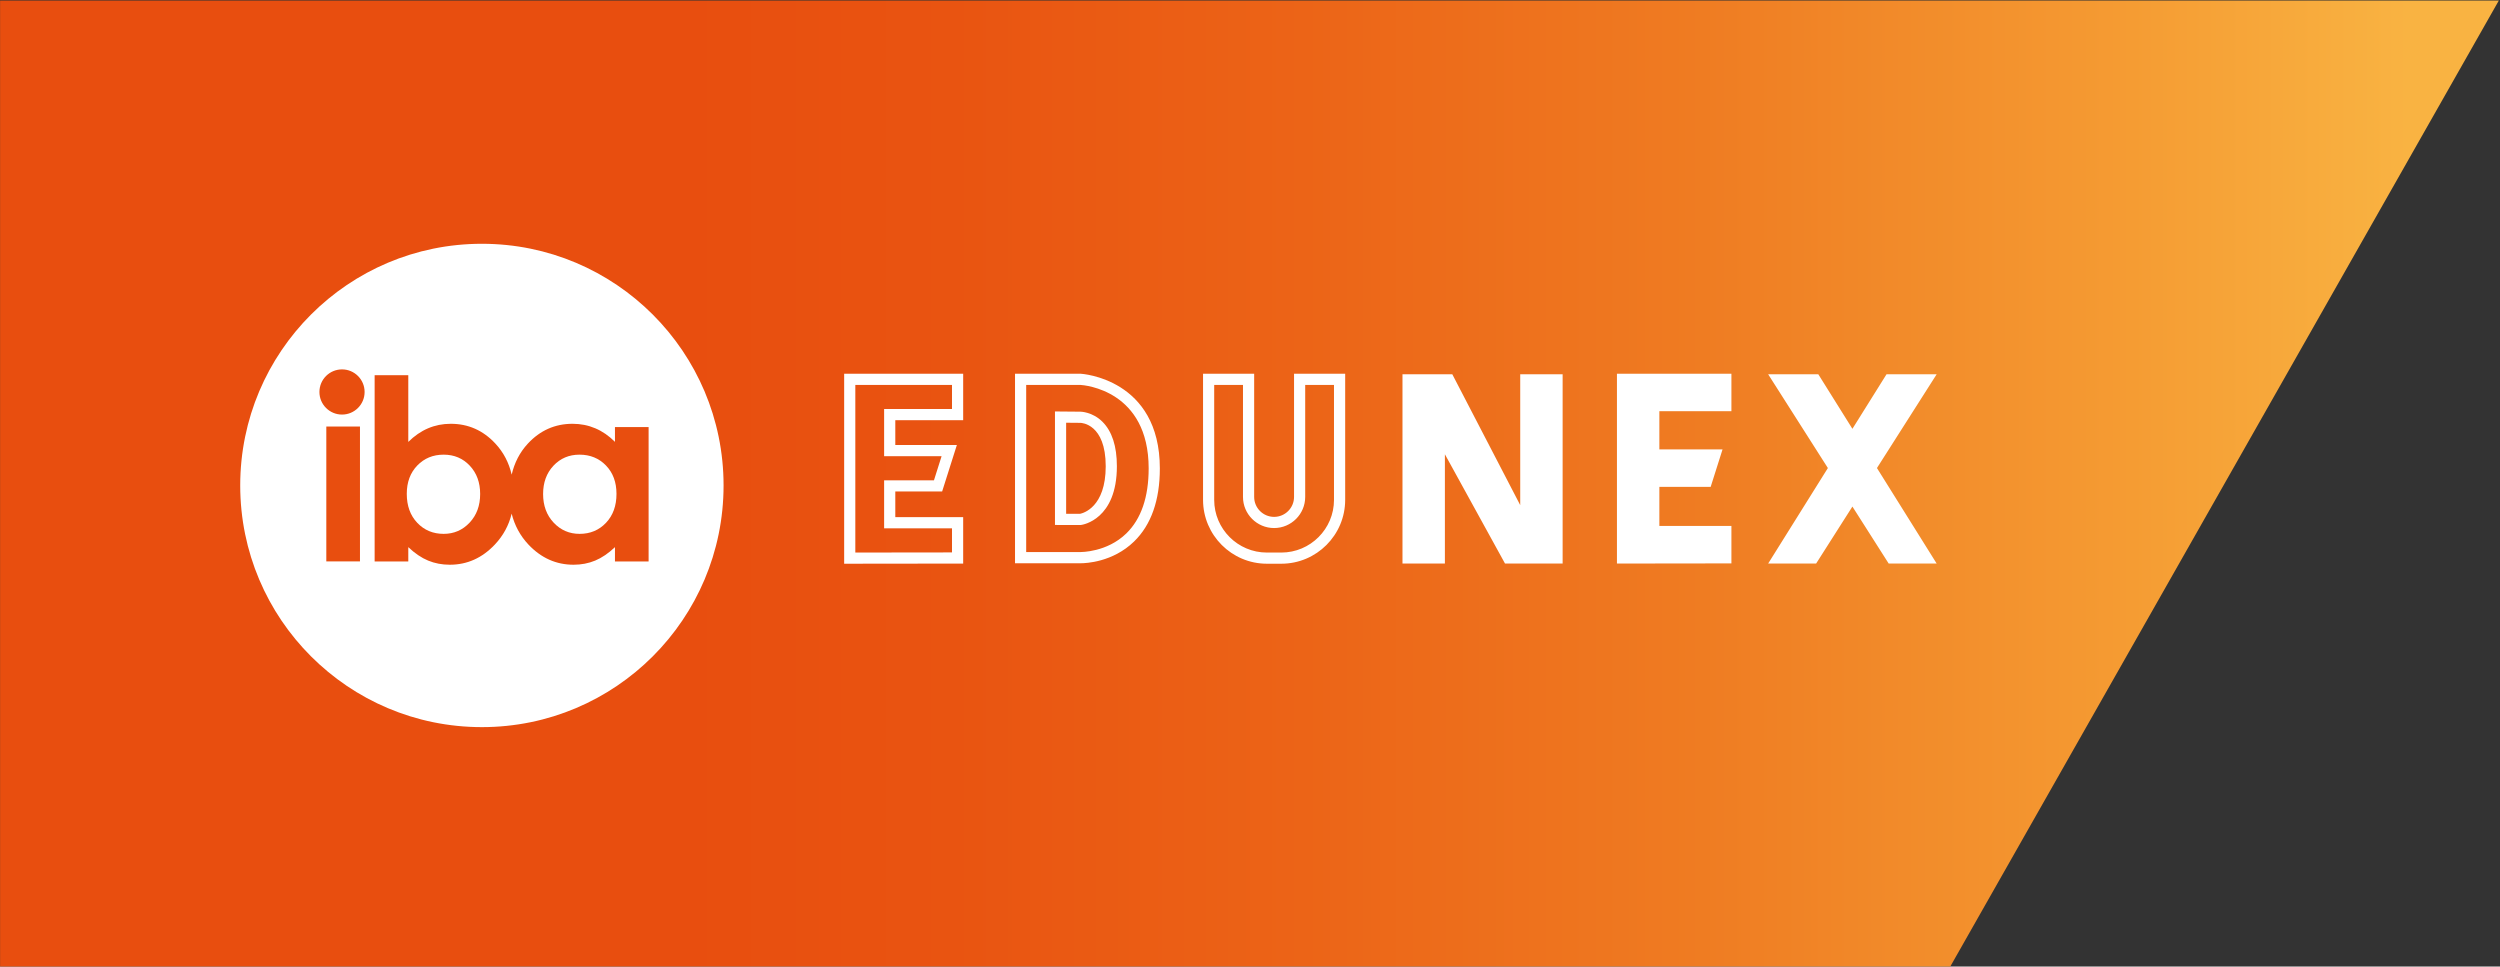
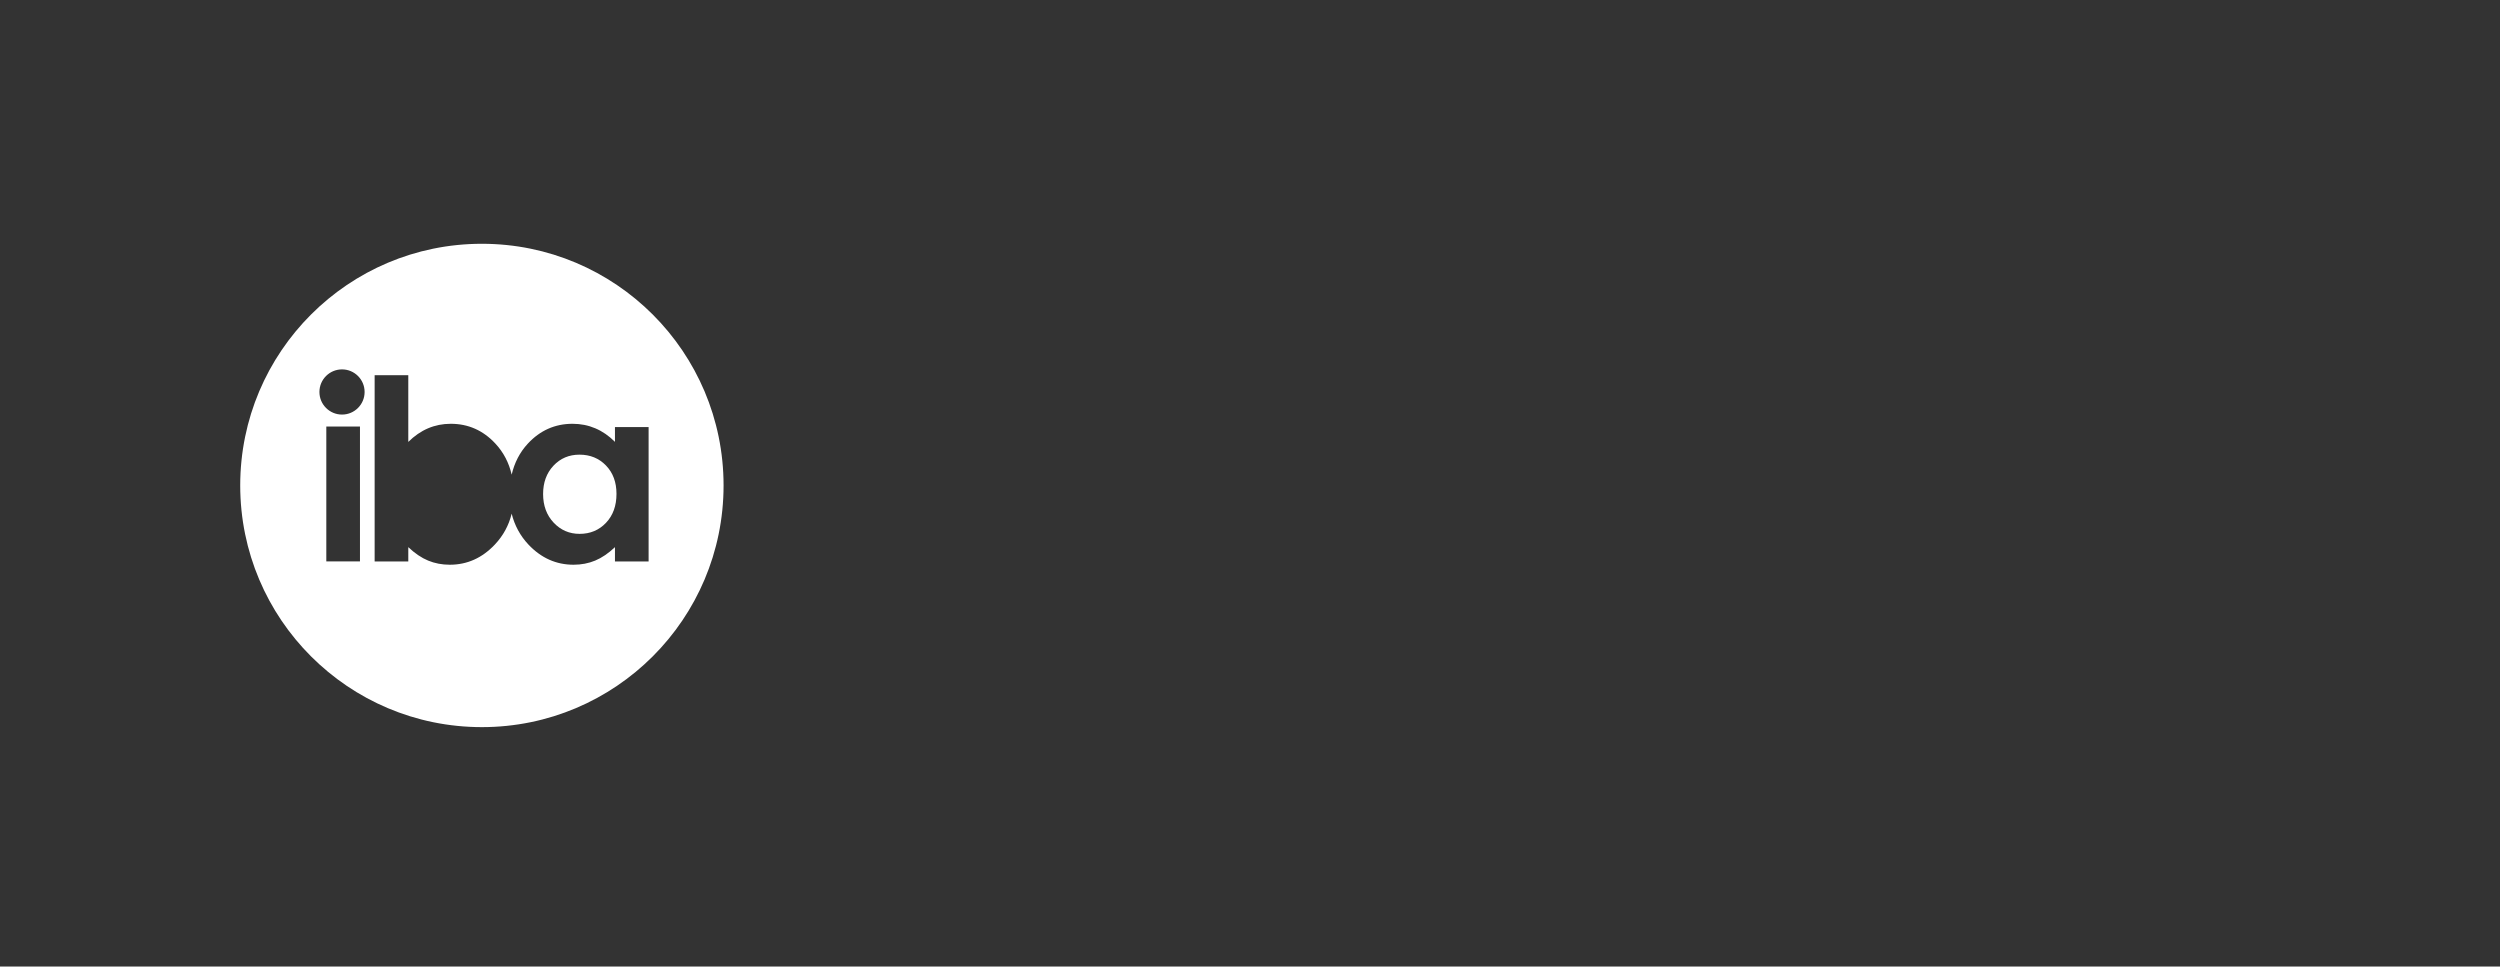
<svg xmlns="http://www.w3.org/2000/svg" xmlns:ns1="http://sodipodi.sourceforge.net/DTD/sodipodi-0.dtd" xmlns:ns2="http://www.inkscape.org/namespaces/inkscape" xmlns:xlink="http://www.w3.org/1999/xlink" version="1.1" id="Ebene_1" x="0px" y="0px" viewBox="0 0 455.236 176" xml:space="preserve" ns1:docname="logo.svg" width="455.236" height="176" ns2:version="1.3.2 (091e20ef0f, 2023-11-25, custom)">
  <rect x="0" y="0" width="455.236" height="176" fill="#333333" stroke="none" />
  <defs id="defs9" />
  <ns1:namedview id="namedview9" pagecolor="#ffffff" bordercolor="#000000" borderopacity="0.25" ns2:showpageshadow="2" ns2:pageopacity="0.0" ns2:pagecheckerboard="0" ns2:deskcolor="#d1d1d1" ns2:zoom="2.0175184" ns2:cx="241.88131" ns2:cy="152.16714" ns2:window-width="1920" ns2:window-height="1008" ns2:window-x="0" ns2:window-y="0" ns2:window-maximized="1" ns2:current-layer="Ebene_1" />
  <style type="text/css" id="style1">
	
		.st0{clip-path:url(#SVGID_00000129888530255848400460000003744048312792366982_);fill:url(#SVGID_00000060020491512385834810000002535598840721876153_);}
	.st1{fill:#FFFFFF;}
</style>
  <g id="g6" transform="translate(-27.369,-25.405)">
    <defs id="defs1">
      <polygon id="SVGID_1_" points="27.384,201.566 382.413,201.566 482.391,25.505 27.384,25.505 " />
    </defs>
    <clipPath id="SVGID_00000008839797278290761120000018060349027667185317_">
      <use xlink:href="#SVGID_1_" style="overflow:visible" id="use1" />
    </clipPath>
    <linearGradient id="SVGID_00000024681365006091619470000010501131406458708406_" gradientUnits="userSpaceOnUse" x1="43.468" y1="256.106" x2="44.468" y2="256.106" gradientTransform="matrix(313.765,0,0,-313.765,-13486.685,80470.844)">
      <stop offset="0" style="stop-color:#E84E0F" id="stop1" />
      <stop offset="0.156" style="stop-color:#E95411" id="stop2" />
      <stop offset="0.36" style="stop-color:#EC6417" id="stop3" />
      <stop offset="0.591" style="stop-color:#EF7C22" id="stop4" />
      <stop offset="0.84" style="stop-color:#F59C33" id="stop5" />
      <stop offset="1" style="stop-color:#F9B342" id="stop6" />
    </linearGradient>
-     <rect x="27.384" y="25.505" style="fill:url(#SVGID_00000024681365006091619470000010501131406458708406_)" width="455.007" height="176.061" clip-path="url(#SVGID_00000008839797278290761120000018060349027667185317_)" id="rect6" />
  </g>
  <g id="g8" transform="translate(-26,-22)">
    <path class="st1" d="m 131.519,104.791 c -1.902,0 -3.481,0.671 -4.739,2.011 -1.257,1.34 -1.886,3.058 -1.886,5.155 0,2.112 0.64,3.849 1.92,5.212 1.28,1.362 2.856,2.044 4.728,2.044 1.932,0 3.533,-0.67 4.806,-2.01 1.272,-1.341 1.909,-3.097 1.909,-5.269 0,-2.126 -0.637,-3.848 -1.909,-5.165 -1.273,-1.319 -2.882,-1.978 -4.829,-1.978" id="path6" />
-     <path class="st1" d="m 106.786,104.791 c -1.931,0 -3.533,0.659 -4.805,1.978 -1.273,1.317 -1.91,3.039 -1.91,5.165 0,2.172 0.637,3.928 1.91,5.269 1.272,1.34 2.874,2.01 4.805,2.01 1.872,0 3.448,-0.682 4.728,-2.044 1.28,-1.363 1.92,-3.1 1.92,-5.212 0,-2.097 -0.629,-3.815 -1.886,-5.155 -1.258,-1.34 -2.845,-2.011 -4.762,-2.011" id="path7" />
    <path class="st1" d="m 144.108,124.234 h -6.127 V 121.632 c -1.201,1.135 -2.405,1.952 -3.612,2.451 -1.208,0.5 -2.516,0.751 -3.926,0.751 -3.165,0 -5.903,-1.223 -8.213,-3.668 -1.51,-1.599 -2.537,-3.522 -3.06,-5.63 -0.517,2.137 -1.543,4.013 -3.068,5.63 -2.308,2.445 -5.042,3.668 -8.204,3.668 -1.408,0 -2.719,-0.251 -3.932,-0.751 -1.214,-0.499 -2.42,-1.316 -3.619,-2.451 v 2.602 H 94.219 v -33.91 h 6.128 v 12.148 c 1.11,-1.101 2.307,-1.926 3.596,-2.477 1.289,-0.55 2.667,-0.825 4.135,-0.825 3.192,0 5.903,1.204 8.136,3.612 1.471,1.586 2.457,3.468 2.959,5.646 0.504,-2.165 1.479,-4.067 2.945,-5.646 2.235,-2.408 4.95,-3.612 8.144,-3.612 1.471,0 2.85,0.274 4.141,0.822 1.29,0.548 2.482,1.371 3.578,2.467 v -2.69 h 6.127 v 24.465 z M 88.28,97.491 c -2.272,0 -4.114,-1.842 -4.114,-4.114 0,-2.272 1.842,-4.113 4.114,-4.113 2.271,0 4.113,1.841 4.113,4.113 0,2.272 -1.842,4.114 -4.113,4.114 m 3.269,26.742 h -6.129 v -24.56 h 6.129 z m 22.201,-57.843 c -24.305,0 -44.008,19.703 -44.008,44.008 0,24.305 19.703,44.008 44.008,44.008 24.305,0 44.008,-19.703 44.008,-44.008 0,-24.305 -19.703,-44.008 -44.008,-44.008" id="path8" />
  </g>
-   <path class="st1" d="m 284.546,68.148 v 34.471 h -10.491 l -10.948,-19.899 v 19.899 h -7.723 v -34.471 h 9.069 l 12.37,23.834 v -23.834 z m 30.735,6.728 v -6.821 h -20.844 v 34.564 l 20.844,-0.028 v -6.818 h -13.121 v -7.121 h 9.344 l 2.161,-6.819 h -11.505 v -6.957 h 13.121 z m 28.247,-6.727 -6.213,9.935 -6.213,-9.935 h -9.131 l 10.876,17.077 -10.876,17.394 h 8.735 l 6.609,-10.379 6.607,10.379 h 8.736 l -10.875,-17.394 10.875,-17.077 z m -172.069,14.918 -1.39,4.393 h -9.075 v 8.74 h 12.36 v 4.392 l -17.604,0.023 v -30.526 h 17.604 v 4.392 h -12.36 v 8.586 h 10.465 z m 3.931,-6.552 v -8.46 h -21.672 v 34.595 l 21.672,-0.026 v -8.458 h -12.36 v -4.673 h 8.529 l 2.681,-8.459 h -11.21 v -4.519 z m 25.956,8.384 c 0,7.476 -4.123,8.553 -4.688,8.665 l -2.519,-0.002 v -16.586 l 2.597,0.023 c 0.188,0.002 4.61,0.172 4.61,7.9 m -0.596,-8.102 c -1.829,-1.823 -4.006,-1.832 -3.996,-1.832 l -4.649,-0.041 v 20.669 l 4.706,0.004 0.066,-0.008 c 0.267,-0.036 6.502,-0.978 6.502,-10.69 0,-3.638 -0.885,-6.363 -2.629,-8.102 m 8.416,8.503 c -0.002,5.215 -1.366,9.195 -4.059,11.827 -3.552,3.471 -8.315,3.389 -8.363,3.402 h -9.881 v -30.44 h 9.854 c 0.767,0.045 12.449,0.986 12.449,15.211 m 2.034,0.002 c -0.002,-16.365 -14.263,-17.241 -14.408,-17.247 h -11.963 v 34.509 h 12 c 0.828,0 5.775,-0.166 9.678,-3.959 3.113,-3.028 4.693,-7.504 4.693,-13.303 m 31.713,5.72 c 0,5.292 -4.302,9.595 -9.593,9.595 h -2.628 c -5.291,0 -9.594,-4.303 -9.594,-9.595 v -20.933 h 5.242 v 20.399 c 0,3.123 2.54,5.665 5.664,5.665 3.124,0 5.665,-2.542 5.665,-5.665 v -20.399 h 5.242 v 20.933 h 0.002 z m -7.275,-22.967 v 22.433 c 0,2.001 -1.629,3.631 -3.632,3.631 -2.002,0 -3.63,-1.628 -3.63,-3.631 v -22.433 h -9.309 v 22.967 c 0,6.412 5.215,11.628 11.627,11.628 h 2.628 c 6.409,0 11.627,-5.216 11.627,-11.628 v -22.967 z" id="path9" />
</svg>